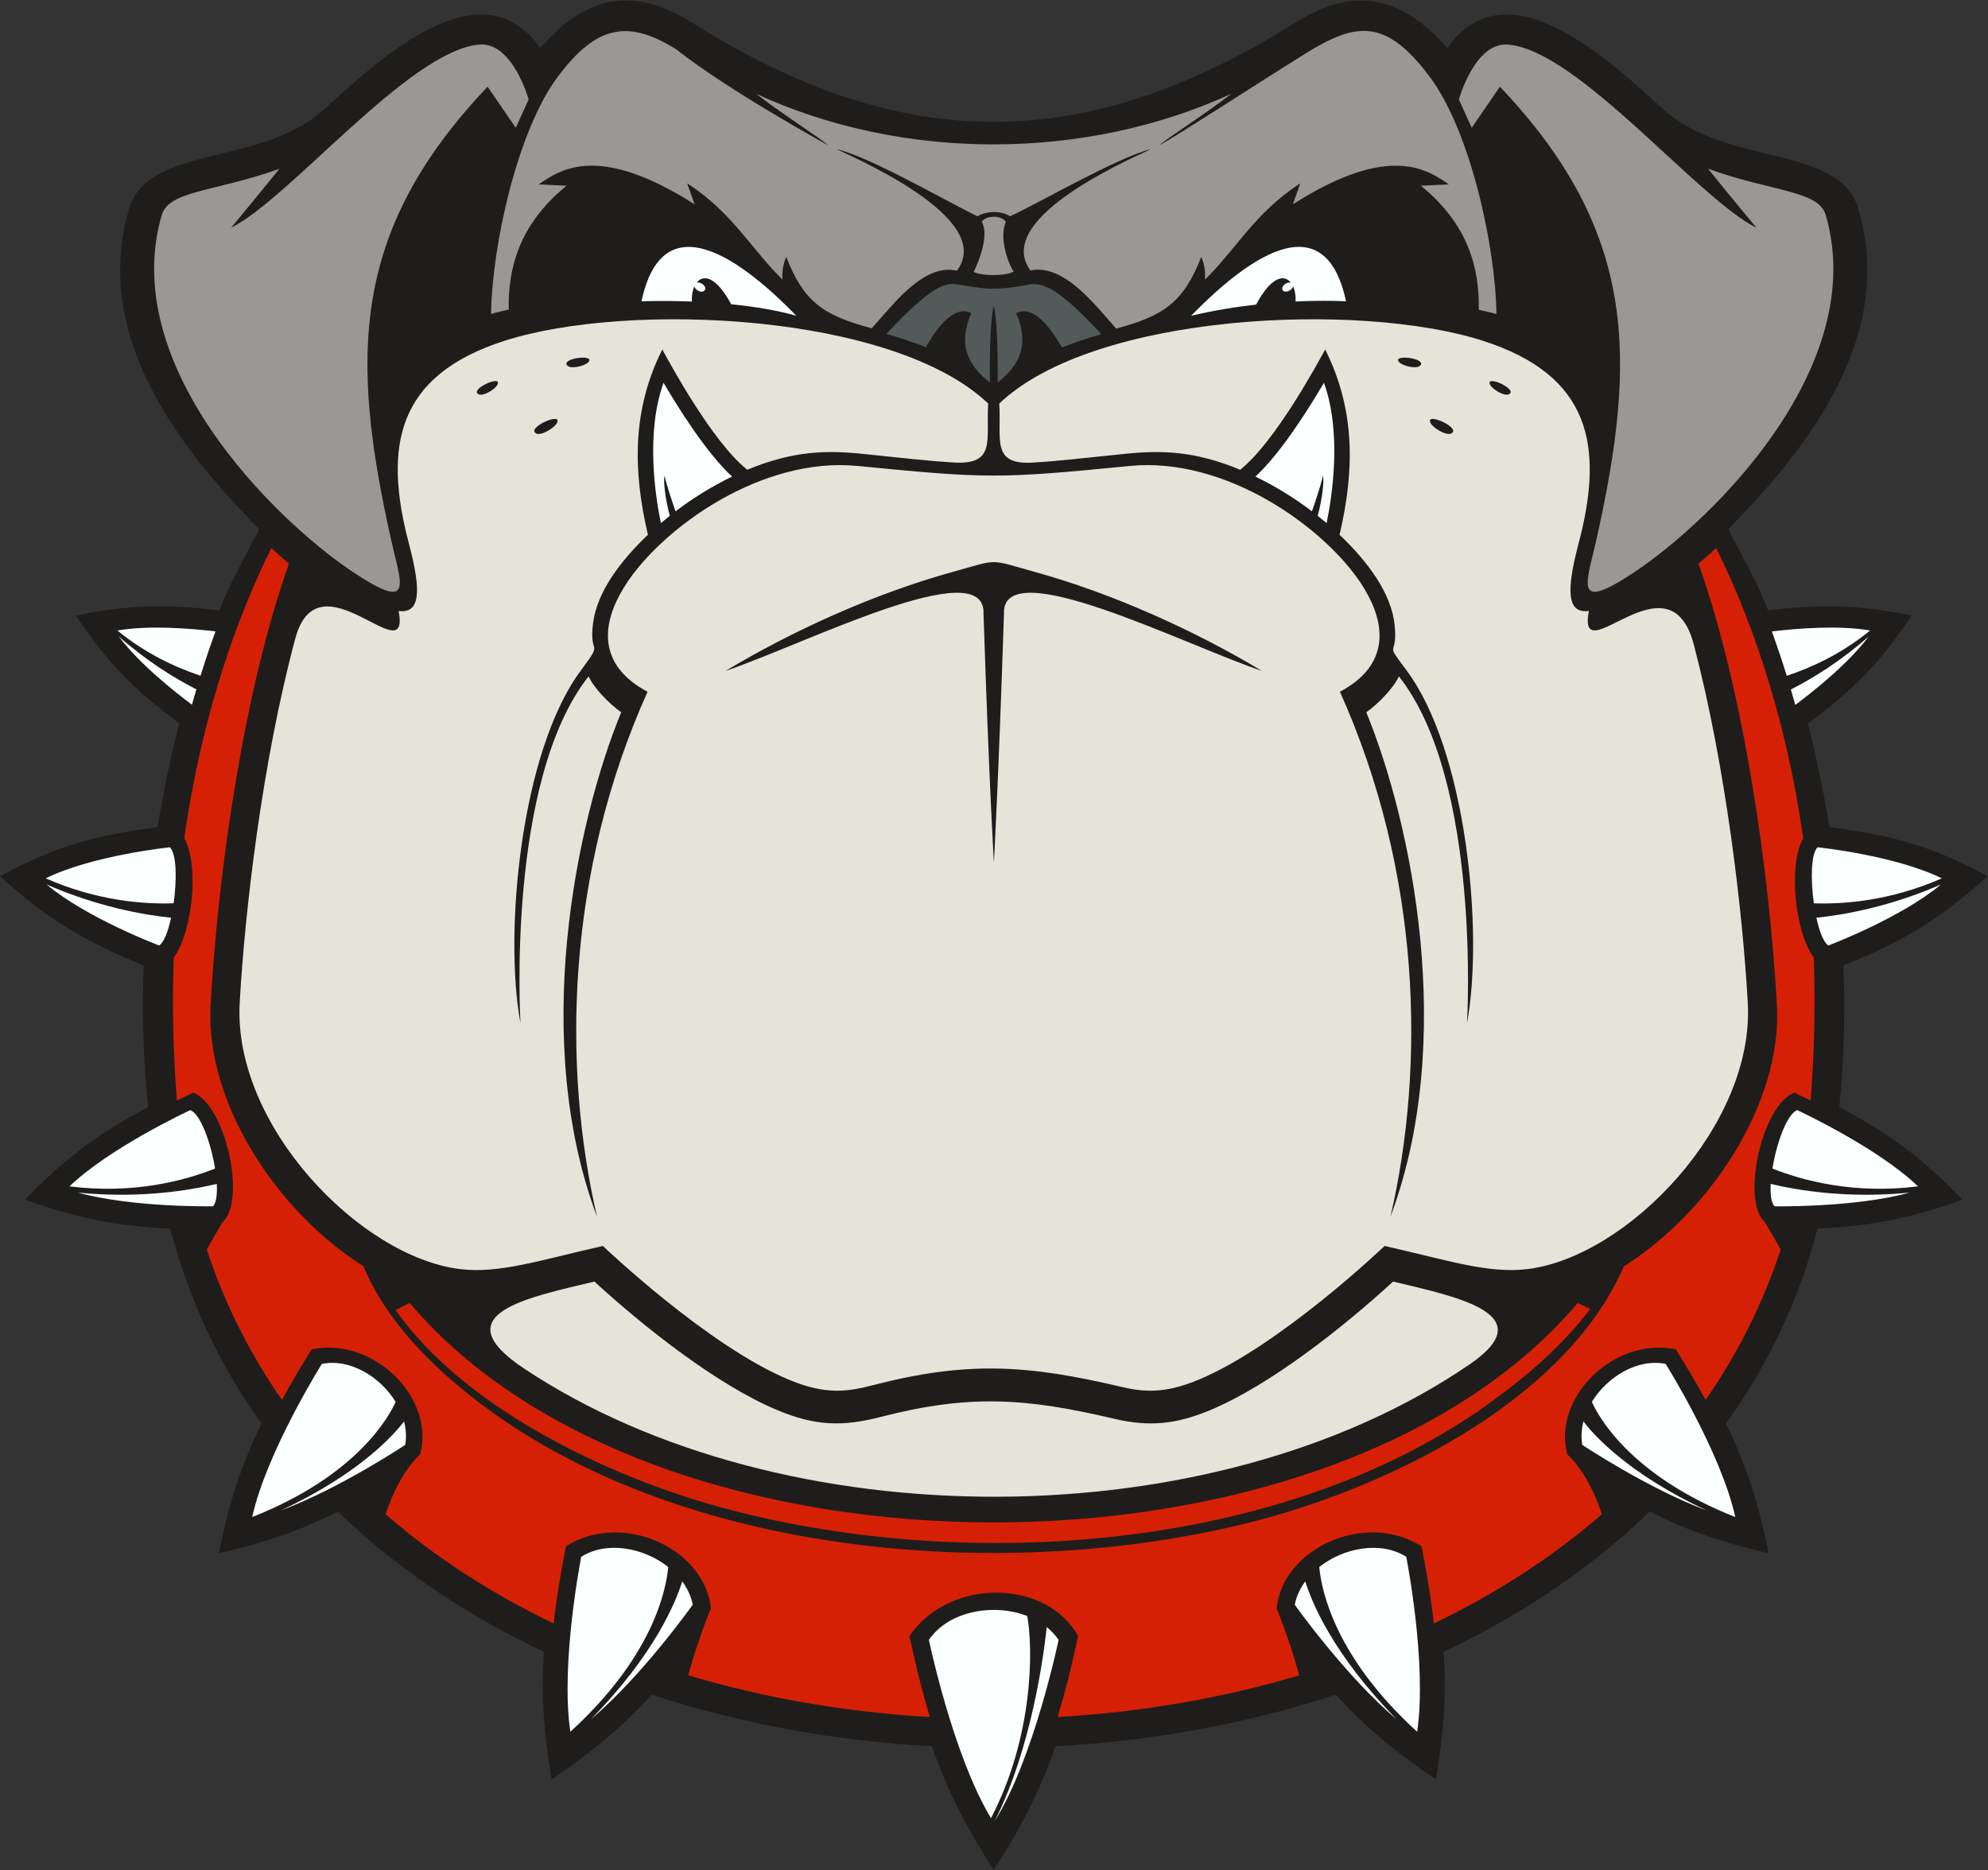
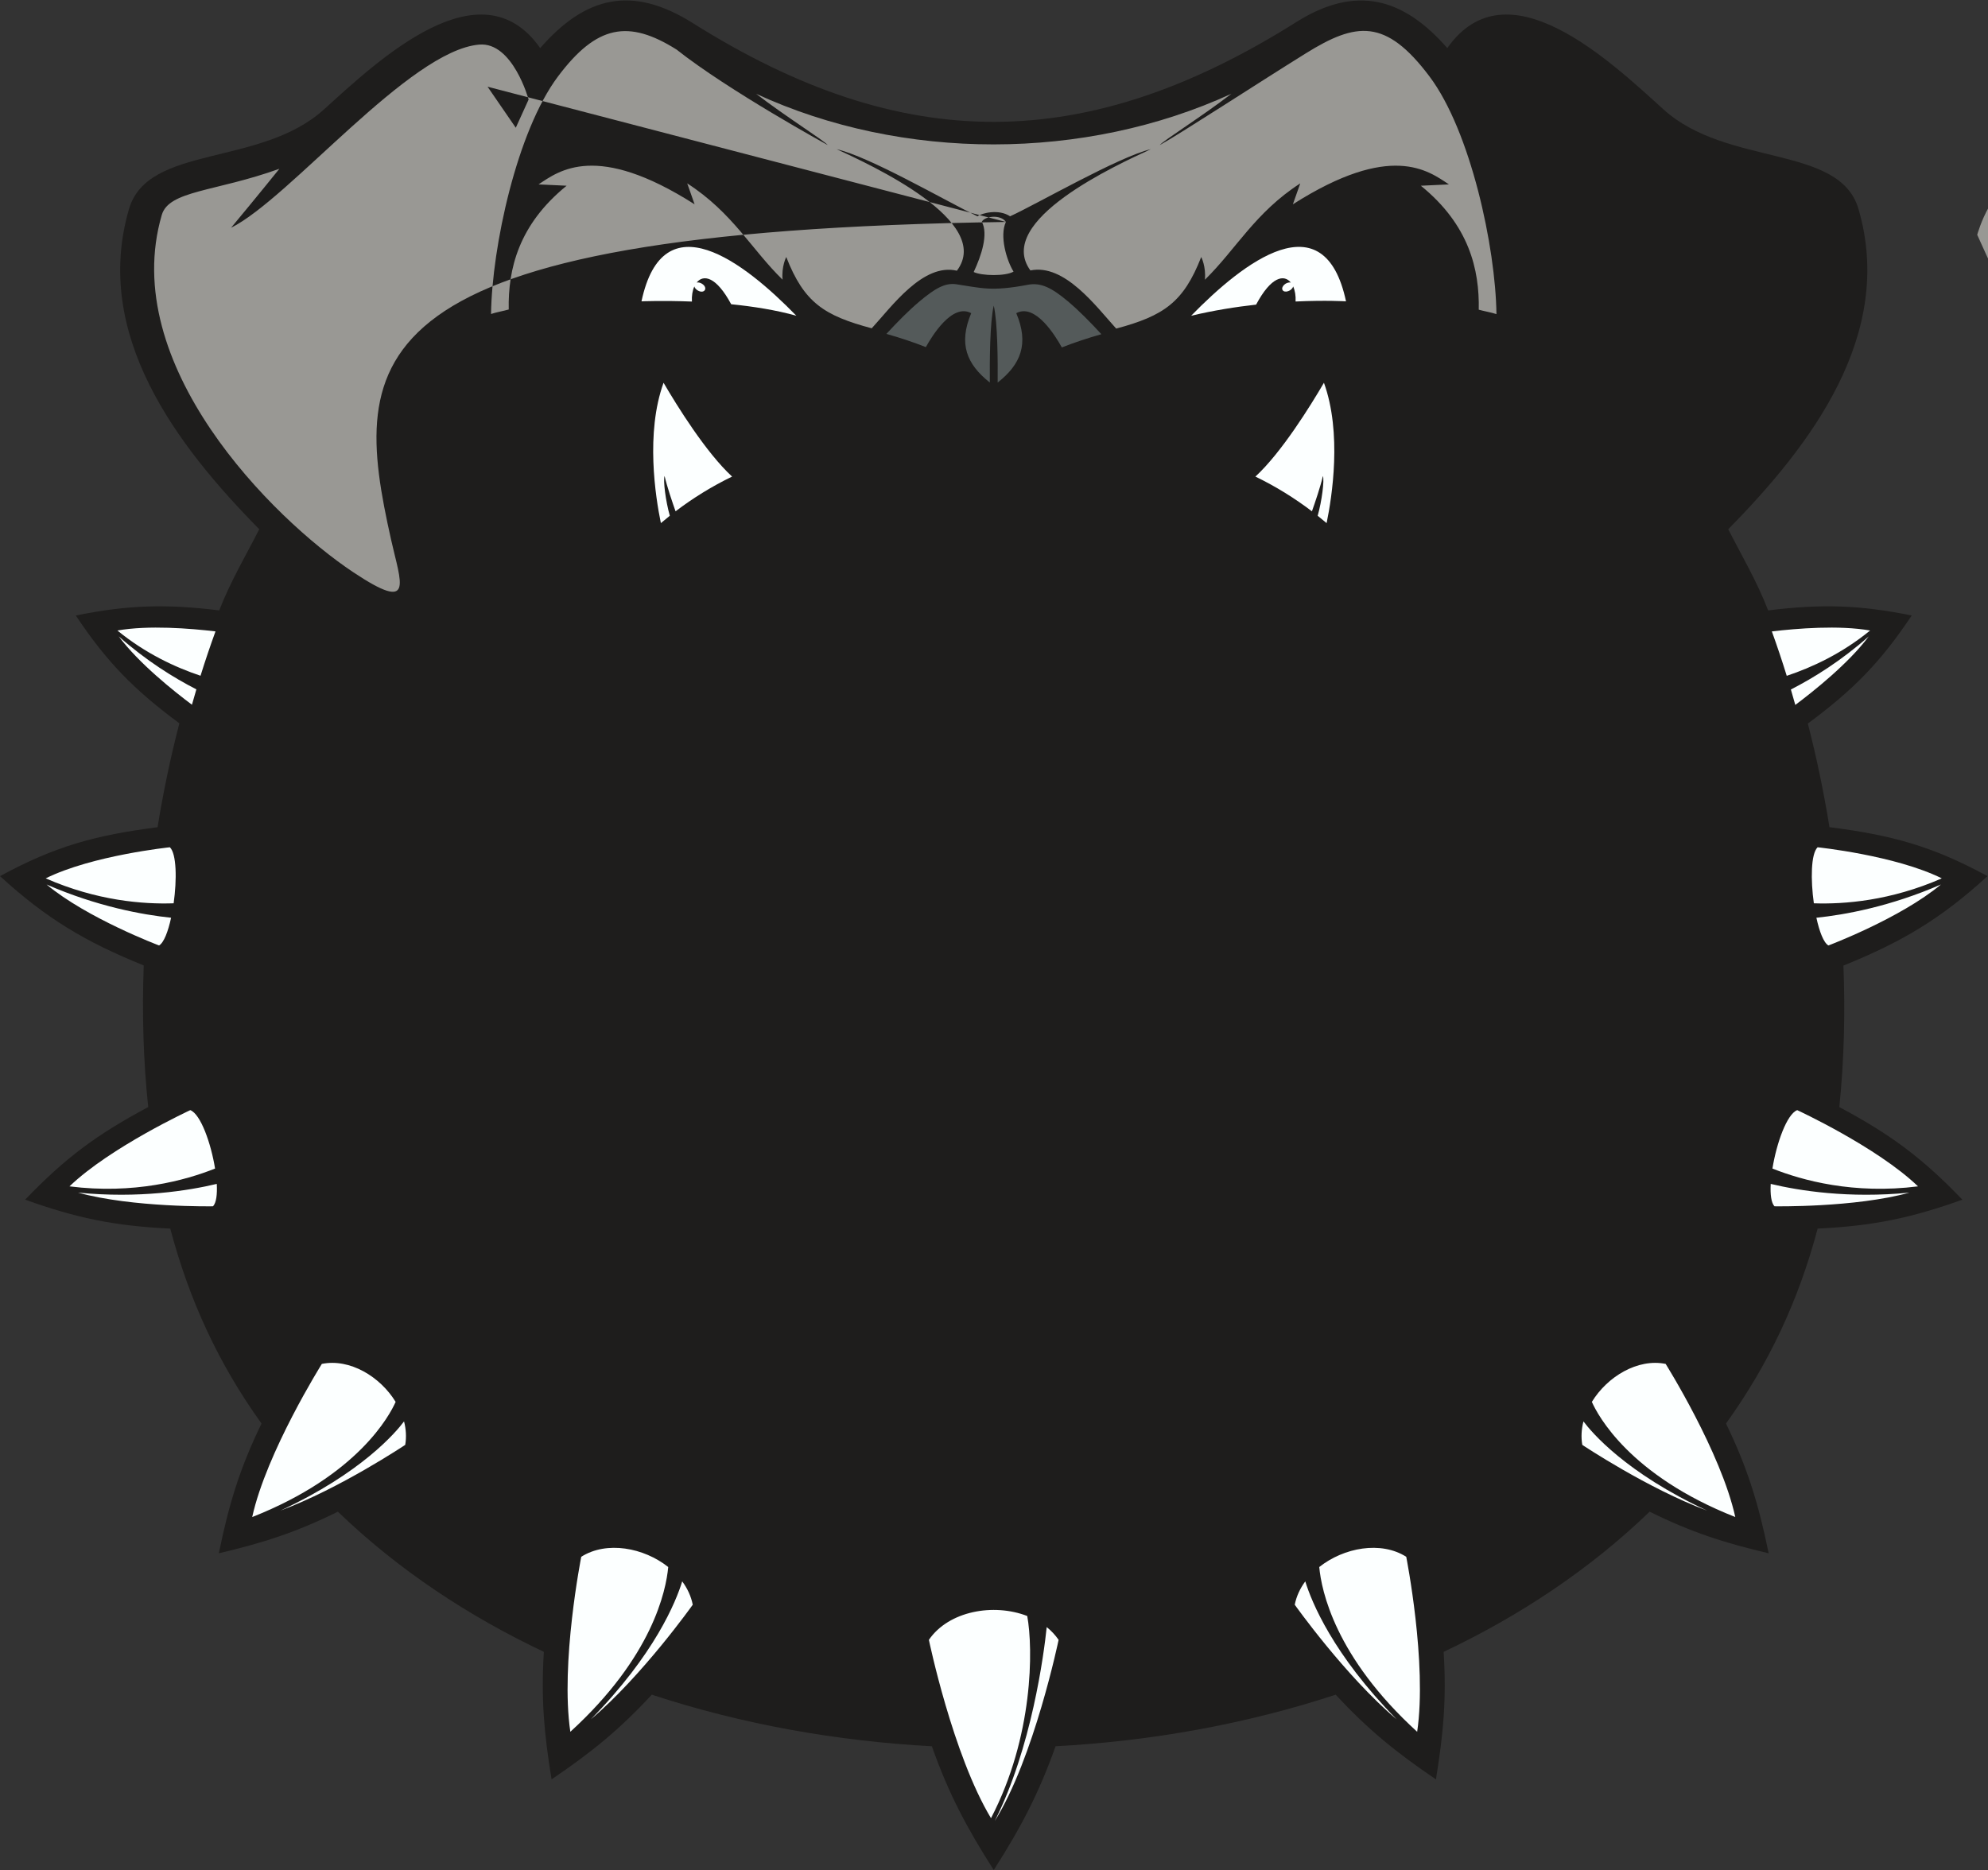
<svg xmlns="http://www.w3.org/2000/svg" viewBox="0 0 716.4 674" height="674" width="716.4" xml:space="preserve" id="svg2" version="1.1">
  <rect x="0" y="0" width="716.4" height="674" fill="#333333" stroke="none" />
  <defs id="defs6" />
  <g transform="matrix(1.333,0,0,-1.333,0,674)" id="g10">
    <g transform="scale(0.1)" id="g12">
      <path id="path14" style="fill:#1e1d1c;fill-opacity:1;fill-rule:evenodd;stroke:none" d="m 348.746,4491.11 c 51.16,175.14 354.848,113.25 527.137,269.31 146.287,132.51 423.547,395.34 584.477,165.82 121.71,139.44 247.53,171.46 412.94,67.37 568.86,-357.97 1063.05,-354.61 1631.04,2.93 162.24,102.13 290.04,64.94 408.26,-70.32 160.95,229.54 438.14,-33.24 584.49,-165.8 172.29,-156.06 475.98,-94.17 527.15,-269.31 99.16,-339.44 -128.67,-638.93 -352.13,-865.8 37.77,-74.02 77.79,-141.46 107.89,-219.53 142.89,17.69 247.13,15 388.07,-13.75 -84.28,-126.43 -158.13,-201.42 -280.78,-292.1 23.8,-92.39 43.24,-185.97 58.47,-280.16 168.54,-21.7 276.95,-50.75 427.21,-132.45 -125.92,-115.25 -231.45,-178.02 -389.47,-241.82 5,-127.49 1.89,-255.68 -11.08,-382.63 138.58,-73.95 223.99,-137.16 332.58,-250.29 -139.02,-49.99 -242.71,-71.14 -391.21,-78.22 -51.23,-193.74 -131.93,-365.83 -247.74,-527.09 59.38,-122.56 88.19,-218.723 115.36,-350.864 -121.02,28.516 -209.03,56.778 -321.84,112.512 C 4297.03,812.07 4106.66,686.387 3902.75,589.934 3910.57,463.078 3902.15,369.102 3881.88,245.129 3775.06,317.617 3699.61,378.32 3610.92,474.121 3366.78,393.887 3110.12,348.41 2853.65,334.648 2807.64,205.508 2759.55,114.406 2686.49,0 c -73.02,114.348 -121.61,205.52 -167.31,334.66 -256.42,13.75 -513.03,59.246 -757.11,139.461 -88.71,-95.82 -164.13,-156.484 -270.96,-228.992 -20.29,123.945 -28.69,218.008 -20.88,344.824 -203.91,96.453 -394.27,222.117 -556.816,378.965 -112.816,-55.734 -200.812,-83.996 -321.832,-112.5 27.152,132.137 55.973,228.302 115.352,350.862 -116.079,161.61 -195.055,332.74 -246.668,527.03 -148.922,7.01 -252.864,28.13 -392.286,78.27 108.624,113.17 194.071,176.38 332.7,250.35 -13.407,127.03 -16.91,255.3 -12.117,382.94 C 230.828,2509.64 125.703,2572.3 0,2687.32 c 149.77,81.43 257.926,110.56 425.938,132.28 15.296,94.46 34.914,188.3 58.968,280.93 -122.316,90.52 -195.918,165.38 -279.988,291.5 140.805,28.72 244.98,31.44 387.773,13.8 30.223,77.94 70.43,145.51 108.176,219.48 -223.445,226.88 -451.297,526.35 -352.121,865.8 v 0" />
      <path id="path16" style="fill:#fcffff;fill-opacity:1;fill-rule:evenodd;stroke:none" d="m 518.891,3150.8 c -48.422,36.21 -143.223,111.58 -197.914,184.79 74.625,-65.94 148.703,-111.96 209.914,-143.25 -4.09,-13.77 -8.094,-27.61 -12,-41.54 z m -201.504,200.66 c 83.965,14.85 197.316,5.65 265.168,-2.4 -14.242,-39.14 -27.746,-79.14 -40.461,-119.89 -68.328,22.78 -149.086,60.37 -224.707,122.29 z M 430.02,2499.88 c 0,0 -194.278,73.21 -304.118,164.83 137.532,-59.8 259.621,-81.87 336.641,-89.87 -8.129,-37.48 -19.613,-67.5 -32.523,-74.96 z m -306.45,181.46 c 126.219,62.4 335.688,84.03 335.688,84.03 18.203,-17.62 19.101,-87.57 10.168,-151.48 -82.043,-2.86 -207.531,6.79 -345.856,67.45 z m 452.325,-886.7 c 0,0 -217.165,-3.83 -365.012,36.97 164.586,-16.26 298.453,5.28 375.148,23.57 1.52,-28.31 -1.301,-51.06 -10.136,-60.54 z m -388.047,53.91 c 110.961,106.39 326.562,206.09 326.562,206.09 27.969,-10.72 55.871,-89.2 66.985,-157.95 -80.59,-32.13 -219.75,-70.21 -393.547,-48.14 z m 907.602,-698.98 c 0,0 -176.68,-118.07 -337.259,-177.675 219.895,101.965 312.609,212.375 334.079,241.155 5.41,-20.88 6.82,-42.37 3.18,-63.48 z M 681.82,954.426 c 38.528,175.374 188.282,414.084 188.282,414.084 75.41,15.26 157.598,-34.24 199.458,-102.72 C 1053.89,1230.4 968.395,1067.41 681.82,954.426 Z M 1872.77,717.363 c 0,0 -136.55,-192.539 -275.47,-309.902 172.78,175.852 230.07,318.105 247.01,373.019 13.94,-18.964 23.96,-40.214 28.46,-63.117 z M 1541.84,373.801 c -27.44,185.476 29.52,473.183 29.52,473.183 68.66,43.485 168.8,24.891 235.14,-27.707 -5.79,-63.515 -42.47,-242.851 -264.66,-445.476 z m 1320,248.562 c 0,0 -66.33,-319.863 -172.7,-489.949 99.98,198.172 132.87,451.484 140.55,524.461 12.32,-9.922 23.18,-21.414 32.15,-34.512 z M 2679.05,140.207 c -103.56,171.863 -167.91,482.156 -167.91,482.156 53.51,78.223 174.99,99.707 265.89,64.492 16.25,-88.457 16.9,-326.003 -97.98,-546.648 z m 821.16,577.156 c 0,0 136.55,-192.527 275.45,-309.89 -172.77,175.84 -230.05,318.093 -246.99,373.007 -13.94,-18.964 -23.96,-40.214 -28.46,-63.117 z m 330.94,-343.562 c 27.42,185.469 -29.53,473.172 -29.53,473.172 -68.67,43.496 -168.79,24.894 -235.16,-27.696 5.81,-63.515 42.49,-242.851 264.69,-445.476 z m 446.39,775.769 c 0,0 176.7,-118.09 337.28,-177.695 -219.92,101.975 -312.65,212.395 -334.12,241.175 -5.41,-20.88 -6.81,-42.37 -3.16,-63.48 z m 413.61,-195.144 c -38.51,175.374 -188.28,414.084 -188.28,414.084 -75.41,15.27 -157.6,-34.24 -199.45,-102.72 15.66,-35.39 101.17,-198.38 387.73,-311.364 z m 105.94,840.214 c 0,0 217.19,-3.83 365.02,36.97 -164.59,-16.27 -298.46,5.28 -375.16,23.57 -1.52,-28.31 1.29,-51.06 10.14,-60.54 z m 388.05,53.91 c -110.98,106.39 -326.57,206.09 -326.57,206.09 -27.96,-10.72 -55.87,-89.2 -66.99,-157.95 80.59,-32.13 219.75,-70.21 393.56,-48.14 z m -242.19,651.33 c 0,0 194.28,73.2 304.12,164.83 -137.54,-59.8 -259.61,-81.87 -336.64,-89.87 8.12,-37.48 19.61,-67.5 32.52,-74.96 z m 306.46,181.46 c -126.21,62.41 -335.7,84.02 -335.7,84.02 -18.2,-17.61 -19.1,-87.56 -10.16,-151.47 82.04,-2.86 207.52,6.79 345.86,67.45 z m -396.03,468.93 c 48.18,36 143.65,111.74 198.61,185.3 -74.9,-66.16 -149.24,-112.29 -210.56,-143.57 4.06,-13.82 8.04,-27.73 11.95,-41.73 z m 202.21,201.19 c -84.13,14.88 -197.74,5.62 -265.57,-2.44 14.16,-39.16 27.6,-79.22 40.23,-120.06 68.46,22.76 149.5,60.4 225.34,122.5 v 0" />
-       <path id="path18" style="fill:#d62005;fill-opacity:1;fill-rule:evenodd;stroke:none" d="m 733.59,3574.45 c -81.281,-163.81 -184.813,-428.41 -235.399,-784.59 41.372,-72.98 21.797,-255.29 -28.48,-322.62 -4.391,-120.93 -2.234,-249.74 8.437,-386.17 l 0.067,-0.55 c 14.527,7.19 29.265,14.36 44.234,21.54 88.235,-34.98 143.426,-291.75 79.871,-349.74 0,0 -17.945,-28.57 -43.261,-74.92 49.129,-148.36 117.761,-283.91 203.027,-406.21 24.445,44.84 51.328,89.96 80.656,136.82 169.568,34.33 334.588,-133.67 292.978,-284.65 0,0 -54.92,-43.98 -93.2,-161.505 134.74,-116.953 288.11,-215.332 454.16,-295.222 7.45,67.265 18.93,135.82 33.28,208.691 152.61,96.668 376.19,-5.742 391.86,-168.527 0,0 -32.21,-74.766 -61.29,-180.313 209.33,-62.449 430.19,-99.988 653.43,-112.754 -21.09,69.2 -38.76,141.368 -55.45,218.985 109.04,159.387 371.84,153.234 455.96,0 l -4.45,-20.703 c -14.82,-68.985 -31.35,-134.715 -50.92,-198.27 223.22,12.781 444.04,50.301 653.36,112.742 -29.02,105.274 -61.31,180.313 -61.31,180.313 15.67,162.785 239.26,265.207 391.88,168.527 14.33,-72.871 25.82,-141.426 33.26,-208.683 166.07,79.894 319.43,178.261 454.18,295.214 -38.3,117.555 -93.15,161.405 -93.2,161.505 -41.63,150.98 123.39,318.98 292.96,284.65 29.34,-46.86 56.22,-91.98 80.67,-136.81 85.25,122.29 153.89,257.84 203.03,406.21 -25.3,46.29 -43.23,74.85 -43.27,74.91 v 0 c -63.55,57.99 -8.37,314.76 79.87,349.74 14.96,-7.18 29.7,-14.35 44.24,-21.54 l 0.05,0.55 c 10.69,136.43 12.84,265.24 8.44,386.17 -50.27,67.34 -69.84,249.63 -28.47,322.62 -50.59,356.18 -154.13,620.78 -235.41,784.59 -15.84,-14.66 -31.76,-28.79 -47.68,-42.33 122.48,-343.18 192.11,-836.48 211.97,-1193.14 14.63,-262.28 -177.01,-557.19 -413.87,-706.9 -163.08,-375.47 -663.32,-605.95 -1015.05,-693.389 -647.56,-160.976 -1514.4,-97.234 -2068.78,317.159 -137.45,102.74 -261.38,228.43 -323.786,376.86 -236.403,149.9 -427.489,444.35 -412.887,706.27 19.883,356.65 89.508,849.97 211.976,1193.14 -15.906,13.54 -31.835,27.67 -47.683,42.33 z M 4265.18,1533.07 C 3596,742.102 1776.89,742.16 1107.8,1533.06 c -13.25,-5.93 -26.16,-12.38 -38.4,-18.96 193.51,-274.36 590.5,-453.14 868.15,-530.358 648.27,-180.273 1516.81,-131.066 2084.81,275.608 102.66,73.49 202.52,159.28 276.29,257.37 -10.76,5.67 -21.99,11.2 -33.47,16.35 v 0" />
-       <path id="path20" style="fill:#999894;fill-opacity:1;fill-rule:evenodd;stroke:none" d="m 1327.47,4207.25 c 2.44,181.11 69.87,494.08 180.83,642.07 105.02,140.04 190.84,154.59 320.75,72.92 140.08,-110.94 408.75,-258.3 408.75,-258.3 -11.04,13.06 -111.89,75.84 -193.71,138.69 395.99,-182.84 888.84,-182.03 1285.13,0.25 -81.88,-62.94 -182.99,-125.86 -194.04,-138.94 53.9,29.57 264.06,166.8 395.37,248.35 135.43,84.09 215.33,95.11 333.86,-62.62 111.23,-148.03 178.7,-461.46 181.1,-642.74 -12.21,4.24 -34.75,8.22 -47.87,11.95 2.2,108.44 -26,229.35 -156.53,335.19 l 75.9,3.59 c -55.74,37.02 -156.68,115.21 -421.85,-53.84 l 19.98,56.61 c -122.17,-78.82 -173.66,-178.29 -257.82,-260.54 3.4,35.82 -9.92,61.46 -9.92,61.46 -47.85,-122.5 -101.13,-159.03 -229.9,-193.54 -54.36,59.94 -139.73,176.17 -231.93,157.23 -97.87,134.76 234.68,285.78 325.54,327.85 -86.73,-20.41 -309.72,-149.32 -380.45,-181.46 -30.64,20.36 -75.84,9 -88.24,-0.09 -96.33,47.53 -290.94,160.47 -380.56,181.55 89.82,-41.59 425.64,-194.82 325,-328.58 -91.63,21.47 -176.26,-97.16 -230.22,-155.72 -129.23,34.44 -183.03,69.78 -231.07,192.76 0,0 -13.3,-25.55 -9.93,-61.28 -84.23,81.93 -134.85,181.04 -257.81,260.36 l 19.98,-56.61 c -265.17,169.05 -366.1,90.86 -421.84,53.84 l 75.88,-3.59 c -130.31,-105.66 -158.62,-226.3 -156.53,-334.66 -13.09,-3.78 -35.63,-7.83 -47.85,-12.16 z m 1391.87,248.89 c -17.82,-37.57 1.95,-104.25 20.68,-134.29 -21.95,-12.83 -85.72,-11.64 -107.73,-1.08 20.71,44.25 40,101.84 22.04,135.91 7.58,15.57 51.35,20.41 65.01,-0.54 z M 1318.09,4821.82 C 946.965,4430.64 947.234,4089.56 1057.32,3596.78 c 26.22,-117.39 64.95,-199.11 -102.203,-87.8 -219.945,146.47 -635.679,562.56 -517.769,966.09 19.449,66.56 144.543,62.41 317.918,124.82 0,0 -61.321,-76.28 -130.672,-159.5 159.332,79.56 481.736,479.06 670.866,495.31 90.87,7.8 133.59,-148.56 133.59,-148.56 l -34.67,-76.28 -76.29,110.96 z m 2736.79,0 c 371.14,-391.18 370.86,-732.26 260.76,-1225.04 -26.21,-117.39 -64.94,-199.11 102.21,-87.8 219.94,146.47 635.69,562.56 517.78,966.09 -19.46,66.56 -144.54,62.41 -317.92,124.82 0,0 61.31,-76.28 130.67,-159.5 -159.34,79.56 -481.74,479.06 -670.86,495.31 -90.88,7.8 -133.59,-148.56 -133.59,-148.56 l 34.66,-76.28 76.29,110.96 v 0" />
-       <path id="path22" style="fill:#e6e3d9;fill-opacity:1;fill-rule:evenodd;stroke:none" d="m 2671.48,3965.21 c -257.57,245.17 -973.76,276.11 -1305.95,170.14 -293.47,-93.61 -329.78,-285.14 -259.88,-549.69 33.61,-127.18 31.11,-189.14 -27.91,-181.33 32.17,-173.98 -216.717,159.69 -279.549,-74.88 -89.605,-334.47 -136.343,-736.98 -150.168,-985 -18.457,-331.06 325.473,-686.64 595.557,-719.61 105.95,-12.93 215.05,23.91 386.26,62.56 0,0 282.8,-270.33 503.23,-361.83 99.24,-41.19 157.18,-32.66 228.46,-14.23 252.59,65.29 416.26,55.01 668.29,-4.57 63.32,-14.96 119.5,-18.8 210.08,18.8 220.43,91.5 503.24,361.83 503.24,361.83 171.22,-38.65 280.32,-75.49 386.25,-62.56 270.08,32.97 614.03,388.55 595.57,719.61 -13.61,244.1 -59.1,637.83 -145.96,969.08 -66.42,253.38 -316.01,-83.54 -283.77,90.8 -59.02,-7.81 -61.52,54.15 -27.91,181.33 69.89,264.55 33.6,456.08 -259.88,549.69 -332.19,105.97 -1048.38,75.03 -1305.94,-170.14 6.12,-96.14 -23.19,-166.52 90.77,-159.71 66.38,3.96 134.78,11.82 247.91,23.55 98.65,10.23 189.04,8.46 312.55,-42.92 94.75,74.96 210.88,290.6 229.77,325.2 81.56,-162.65 79.84,-326.45 38.87,-500.97 73.47,-69.84 140.29,-156.52 148.98,-244.7 9.1,-92.18 -30.68,-37.75 32.13,-122.02 161.93,-217.16 209.14,-707.44 163.42,-954.19 0.1,2.01 39.67,655.41 -184.14,938.03 -13.65,-30.47 -55,-73.81 -88.13,-97.07 123.19,-300.57 244.63,-886.24 65.28,-1364.16 95.02,409.78 82.57,932.07 -136.57,1419.63 244.95,130.04 22.62,394.02 -196.13,518.57 -111.66,63.56 -242.54,104.66 -371.93,91.94 -351.94,-34.6 -383.65,-34.6 -735.57,0 -129.4,12.72 -260.29,-28.38 -371.94,-91.94 -218.74,-124.55 -441.06,-388.53 -196.13,-518.57 -219.15,-487.56 -231.58,-1009.85 -136.56,-1419.63 -179.37,477.92 -57.91,1063.59 65.27,1364.16 -33.12,23.26 -74.48,66.6 -88.12,97.07 -223.82,-282.62 -184.25,-936.02 -184.14,-938.03 -45.61,246.14 1.26,734.6 162.21,952.57 66.17,89.61 21.26,34.5 34.16,130.79 11.49,85.71 76.67,169.6 148.16,237.55 -40.98,174.52 -42.71,338.32 38.87,500.97 18.87,-34.6 135.01,-250.24 229.76,-325.2 123.52,51.38 213.91,53.15 312.55,42.92 110.93,-11.5 178.45,-19.28 244.01,-23.32 117.49,-7.23 88.42,60.92 94.67,159.48 z M 3766.17,1591.19 c -132.48,-121.49 -331.33,-279.93 -496.03,-348.3 -90.24,-37.46 -163.01,-45.26 -258.46,-22.7 -238.11,56.27 -391.3,66.77 -630.41,4.96 -104.84,-27.1 -178,-23.94 -278.42,17.74 -164.68,68.35 -363.58,226.82 -496.03,348.3 -178.82,-43.4 -412.95,-87.11 -189.91,-235.38 698.31,-464.255 1861.92,-463.435 2555.55,11.05 200.76,137.34 -37.56,183.37 -206.29,224.33 z m -2421.41,2424.9 c -6.26,-12.59 -38.4,-32 -50.81,-25.9 -26.52,13.03 64.94,54.35 50.81,25.9 z m 2683.46,0 c 6.25,-12.59 38.4,-32 50.8,-25.9 26.53,13.03 -64.94,54.35 -50.8,25.9 z m -245.62,60.72 c 9.74,-10.14 46.21,-19.02 56.23,-9.49 21.4,20.39 -78.26,32.4 -56.23,9.49 z m 84.65,-164.04 c 6.91,-13.89 42.32,-35.29 56.01,-28.56 29.24,14.36 -71.6,59.9 -56.01,28.56 z m -2276.86,164.04 c -9.75,-10.14 -46.23,-19.02 -56.25,-9.49 -21.39,20.39 78.27,32.4 56.25,9.49 z m -84.66,-164.04 c -6.9,-13.89 -42.33,-35.29 -56,-28.56 -29.25,14.36 71.58,59.9 56,28.56 z m 1905.85,-670.55 c -183.59,110.02 -403.53,209.57 -616.31,268.31 -124.84,34.47 -93.16,34.38 -218.29,-0.2 -212.55,-58.78 -432.18,-158.21 -615.59,-268.11 210.35,70.76 703.49,322.13 697.45,155.06 15.08,-461.08 28.06,-673.44 28.06,-673.44 0,0 12.52,223.32 27.24,673.44 -6.03,167.07 487.09,-84.3 697.44,-155.06 v 0" />
+       <path id="path20" style="fill:#999894;fill-opacity:1;fill-rule:evenodd;stroke:none" d="m 1327.47,4207.25 c 2.44,181.11 69.87,494.08 180.83,642.07 105.02,140.04 190.84,154.59 320.75,72.92 140.08,-110.94 408.75,-258.3 408.75,-258.3 -11.04,13.06 -111.89,75.84 -193.71,138.69 395.99,-182.84 888.84,-182.03 1285.13,0.25 -81.88,-62.94 -182.99,-125.86 -194.04,-138.94 53.9,29.57 264.06,166.8 395.37,248.35 135.43,84.09 215.33,95.11 333.86,-62.62 111.23,-148.03 178.7,-461.46 181.1,-642.74 -12.21,4.24 -34.75,8.22 -47.87,11.95 2.2,108.44 -26,229.35 -156.53,335.19 l 75.9,3.59 c -55.74,37.02 -156.68,115.21 -421.85,-53.84 l 19.98,56.61 c -122.17,-78.82 -173.66,-178.29 -257.82,-260.54 3.4,35.82 -9.92,61.46 -9.92,61.46 -47.85,-122.5 -101.13,-159.03 -229.9,-193.54 -54.36,59.94 -139.73,176.17 -231.93,157.23 -97.87,134.76 234.68,285.78 325.54,327.85 -86.73,-20.41 -309.72,-149.32 -380.45,-181.46 -30.64,20.36 -75.84,9 -88.24,-0.09 -96.33,47.53 -290.94,160.47 -380.56,181.55 89.82,-41.59 425.64,-194.82 325,-328.58 -91.63,21.47 -176.26,-97.16 -230.22,-155.72 -129.23,34.44 -183.03,69.78 -231.07,192.76 0,0 -13.3,-25.55 -9.93,-61.28 -84.23,81.93 -134.85,181.04 -257.81,260.36 l 19.98,-56.61 c -265.17,169.05 -366.1,90.86 -421.84,53.84 l 75.88,-3.59 c -130.31,-105.66 -158.62,-226.3 -156.53,-334.66 -13.09,-3.78 -35.63,-7.83 -47.85,-12.16 z m 1391.87,248.89 c -17.82,-37.57 1.95,-104.25 20.68,-134.29 -21.95,-12.83 -85.72,-11.64 -107.73,-1.08 20.71,44.25 40,101.84 22.04,135.91 7.58,15.57 51.35,20.41 65.01,-0.54 z C 946.965,4430.64 947.234,4089.56 1057.32,3596.78 c 26.22,-117.39 64.95,-199.11 -102.203,-87.8 -219.945,146.47 -635.679,562.56 -517.769,966.09 19.449,66.56 144.543,62.41 317.918,124.82 0,0 -61.321,-76.28 -130.672,-159.5 159.332,79.56 481.736,479.06 670.866,495.31 90.87,7.8 133.59,-148.56 133.59,-148.56 l -34.67,-76.28 -76.29,110.96 z m 2736.79,0 c 371.14,-391.18 370.86,-732.26 260.76,-1225.04 -26.21,-117.39 -64.94,-199.11 102.21,-87.8 219.94,146.47 635.69,562.56 517.78,966.09 -19.46,66.56 -144.54,62.41 -317.92,124.82 0,0 61.31,-76.28 130.67,-159.5 -159.34,79.56 -481.74,479.06 -670.86,495.31 -90.88,7.8 -133.59,-148.56 -133.59,-148.56 l 34.66,-76.28 76.29,110.96 v 0" />
      <path id="path24" style="fill:#545a5a;fill-opacity:1;fill-rule:evenodd;stroke:none" d="m 2396.32,4153.48 c 28.08,30.48 59.56,62.82 89.97,88.25 39.71,33.19 67.69,50.54 98.73,45.98 68.07,-9.98 93.69,-20.33 193.87,-1.4 35.25,6.66 64.33,-8.2 107.85,-44.58 30.68,-25.66 62.46,-58.36 90.74,-89.09 -37.34,-10.6 -73.16,-22.49 -106.93,-35.73 -16.27,29.18 -71.12,120.67 -123.15,92.58 34.87,-82.86 12.35,-138.28 -50.29,-187.56 0.5,56.3 -0.06,163.42 -10.62,208.1 -10.55,-44.66 -11.12,-151.72 -10.61,-208.04 -62.56,49.39 -85.25,104.47 -50.31,187.5 -51.52,27.81 -105.81,-61.65 -122.66,-91.72 -33.96,13.41 -69.68,25.28 -106.59,35.71 v 0" />
      <path id="path26" style="fill:#fcffff;fill-opacity:1;fill-rule:evenodd;stroke:none" d="m 3638.79,4241.52 c 0,0 -54.04,3.42 -136.33,-0.47 0.84,15.29 -1.54,29.59 -6.52,40.68 -3.4,-12.01 -23.28,-18.79 -28.6,-9.76 -5.29,8.98 10.08,23.02 22.27,20.3 -18.05,22.63 -53.11,16.8 -93.87,-59.65 -54.51,-6.07 -114.43,-15.52 -175.6,-30.09 142.54,146.24 360.09,313.95 418.65,38.99 z m -1741.7,47.94 c 18.47,-10.85 7.58,-29.38 -10.89,-18.51 -4.78,2.81 -8.06,6.88 -9.16,10.79 -5.01,-11.12 -7.38,-25.49 -6.52,-40.84 -79.12,3.12 -136.32,0.62 -136.32,0.62 58.54,274.96 276.78,106.86 418.64,-38.99 -55.48,15.56 -117.35,25.2 -176.13,31.1 -40.55,75.49 -75.38,81.17 -93.35,58.64 3.93,0.89 9.02,-0.02 13.73,-2.81 v 0" />
      <path id="path28" style="fill:#fcffff;fill-opacity:1;fill-rule:nonzero;stroke:none" d="m 3586.37,3641.85 c -7.89,6.72 -15.96,13.36 -24.16,19.88 11.31,39.62 18.45,96.47 14.12,107.5 -6.41,-28.3 -21.21,-71.64 -29.65,-95.45 -47.01,35.72 -98.59,67.74 -152.83,93.88 70.82,65.24 149.02,191.65 185.29,253.68 48.99,-135.57 21.93,-308.36 7.23,-379.49 z m -1799.75,0 c 7.89,6.72 15.94,13.36 24.16,19.88 -11.31,39.62 -18.46,96.47 -14.12,107.5 6.4,-28.3 21.21,-71.64 29.64,-95.45 47.02,35.72 98.59,67.74 152.83,93.88 -70.81,65.24 -149.02,191.65 -185.29,253.68 -48.98,-135.57 -21.94,-308.36 -7.22,-379.49 v 0" />
    </g>
  </g>
</svg>